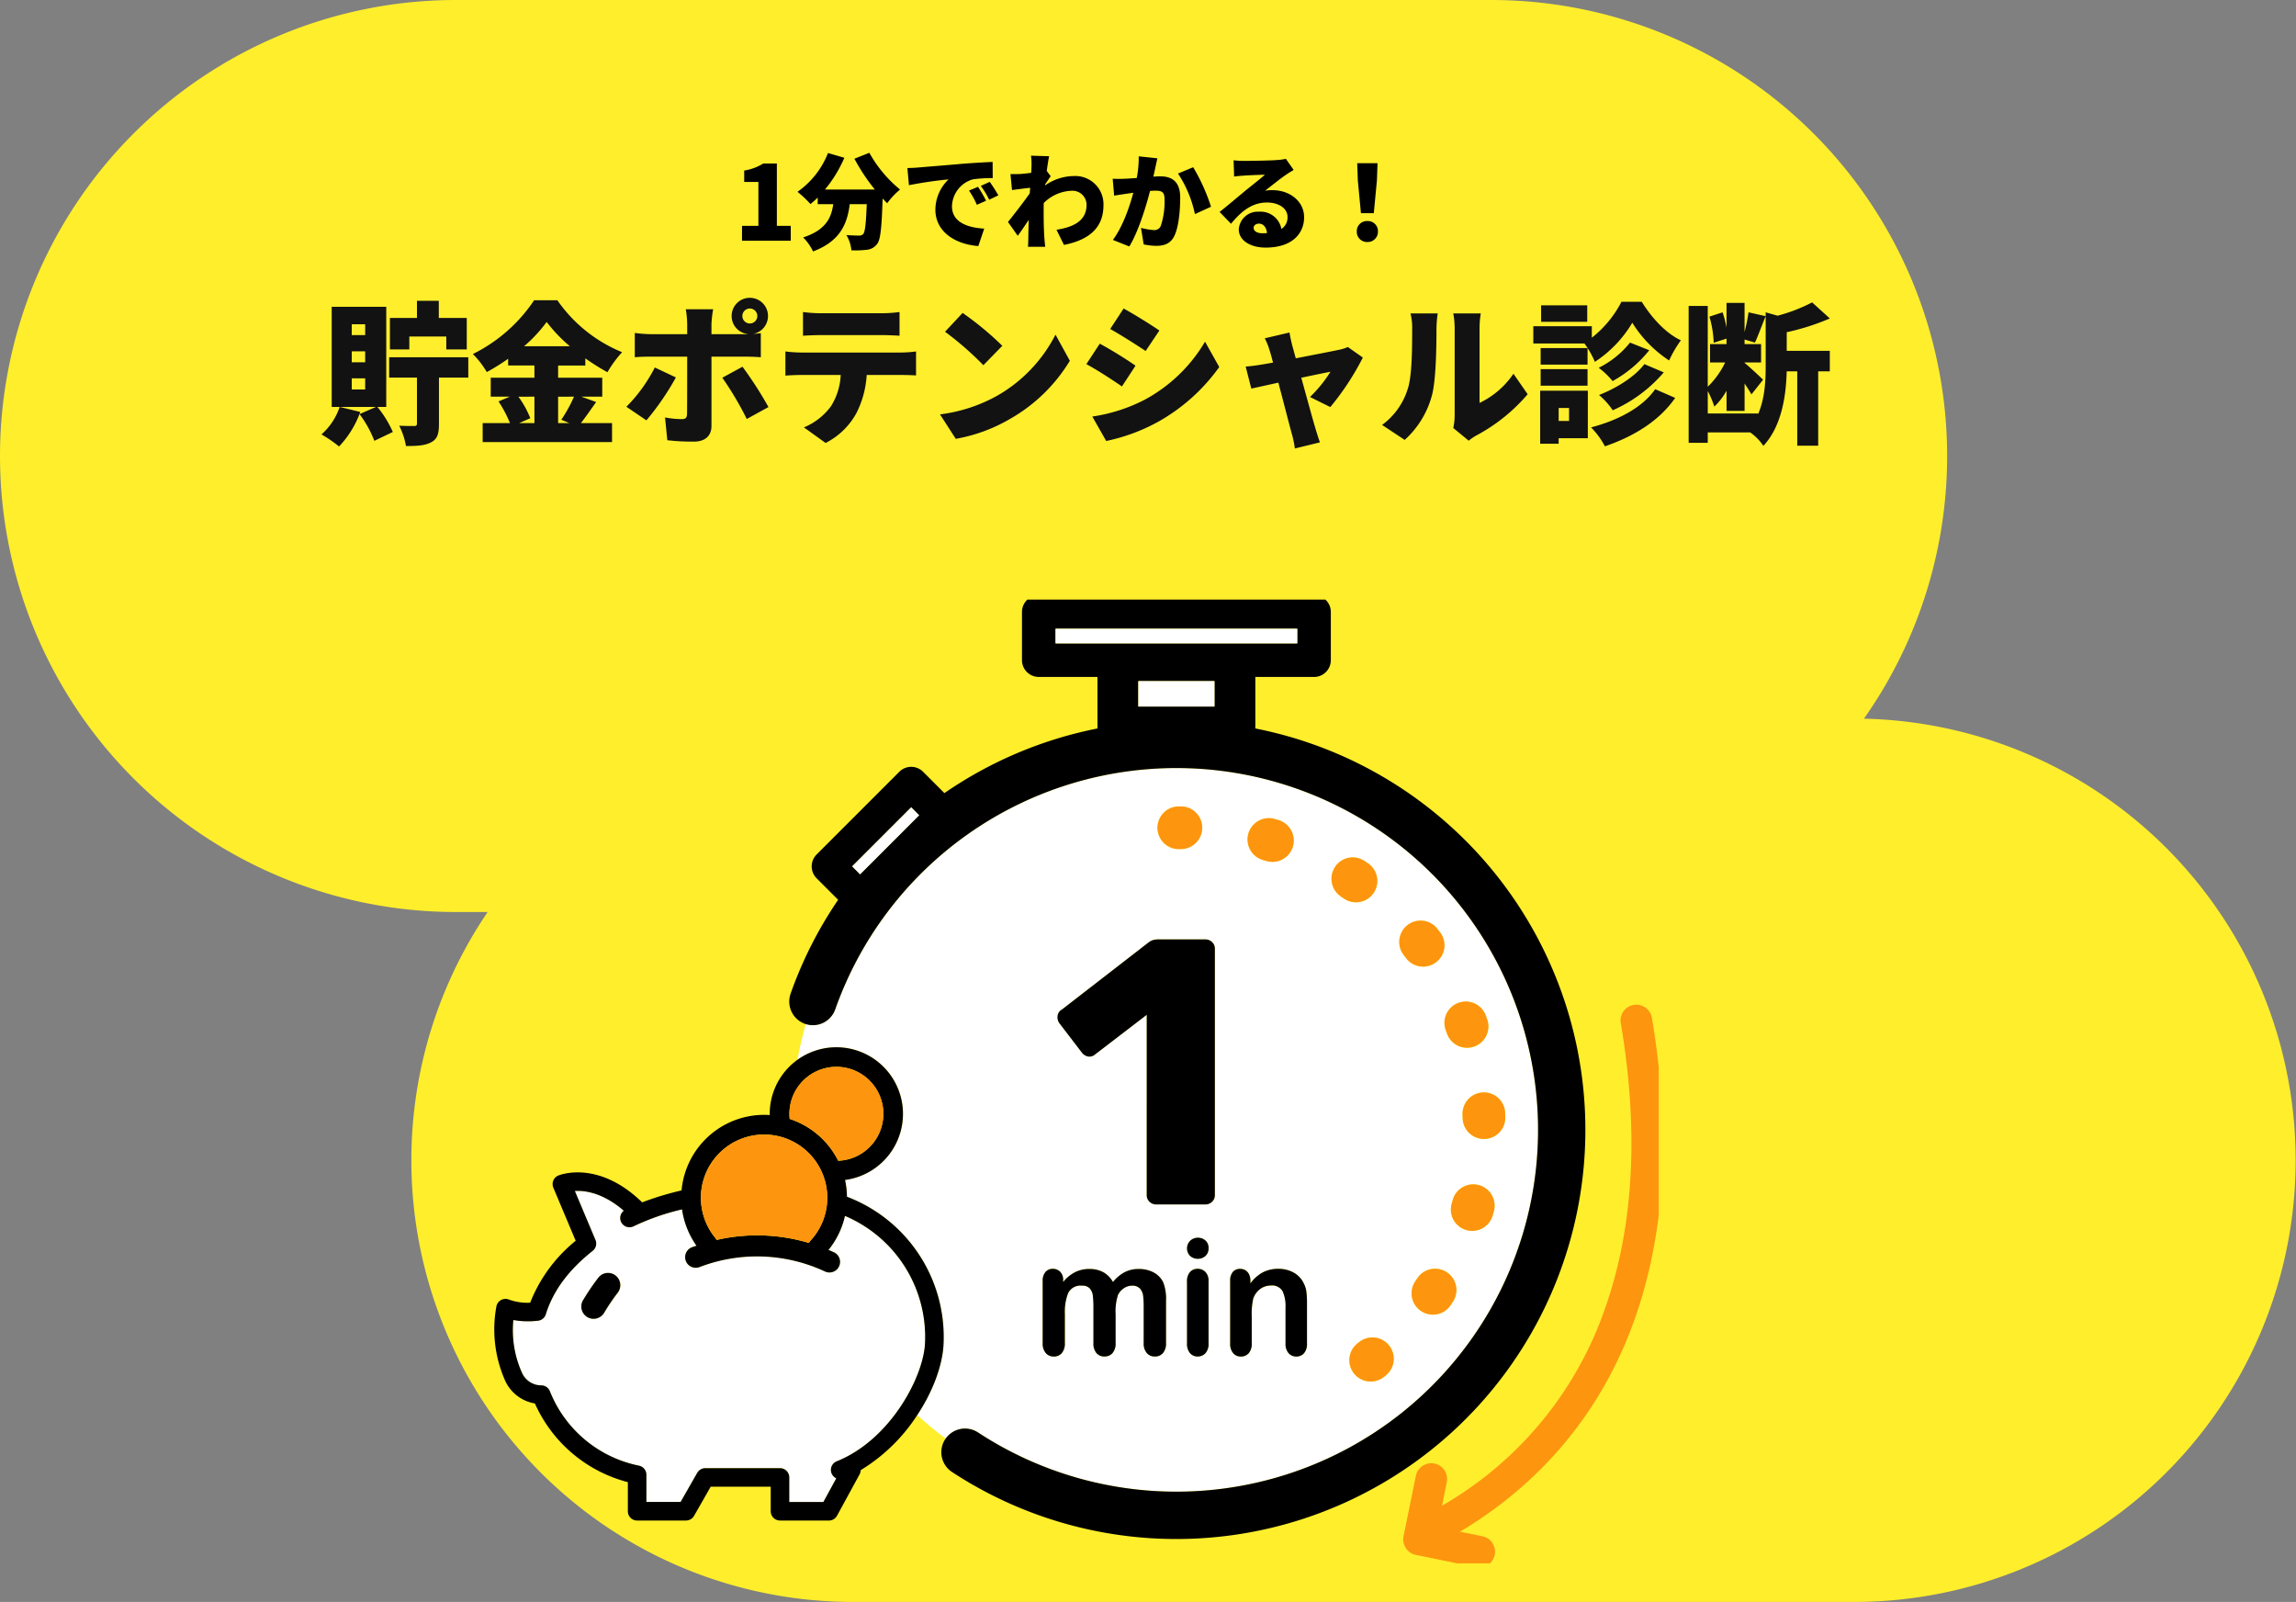
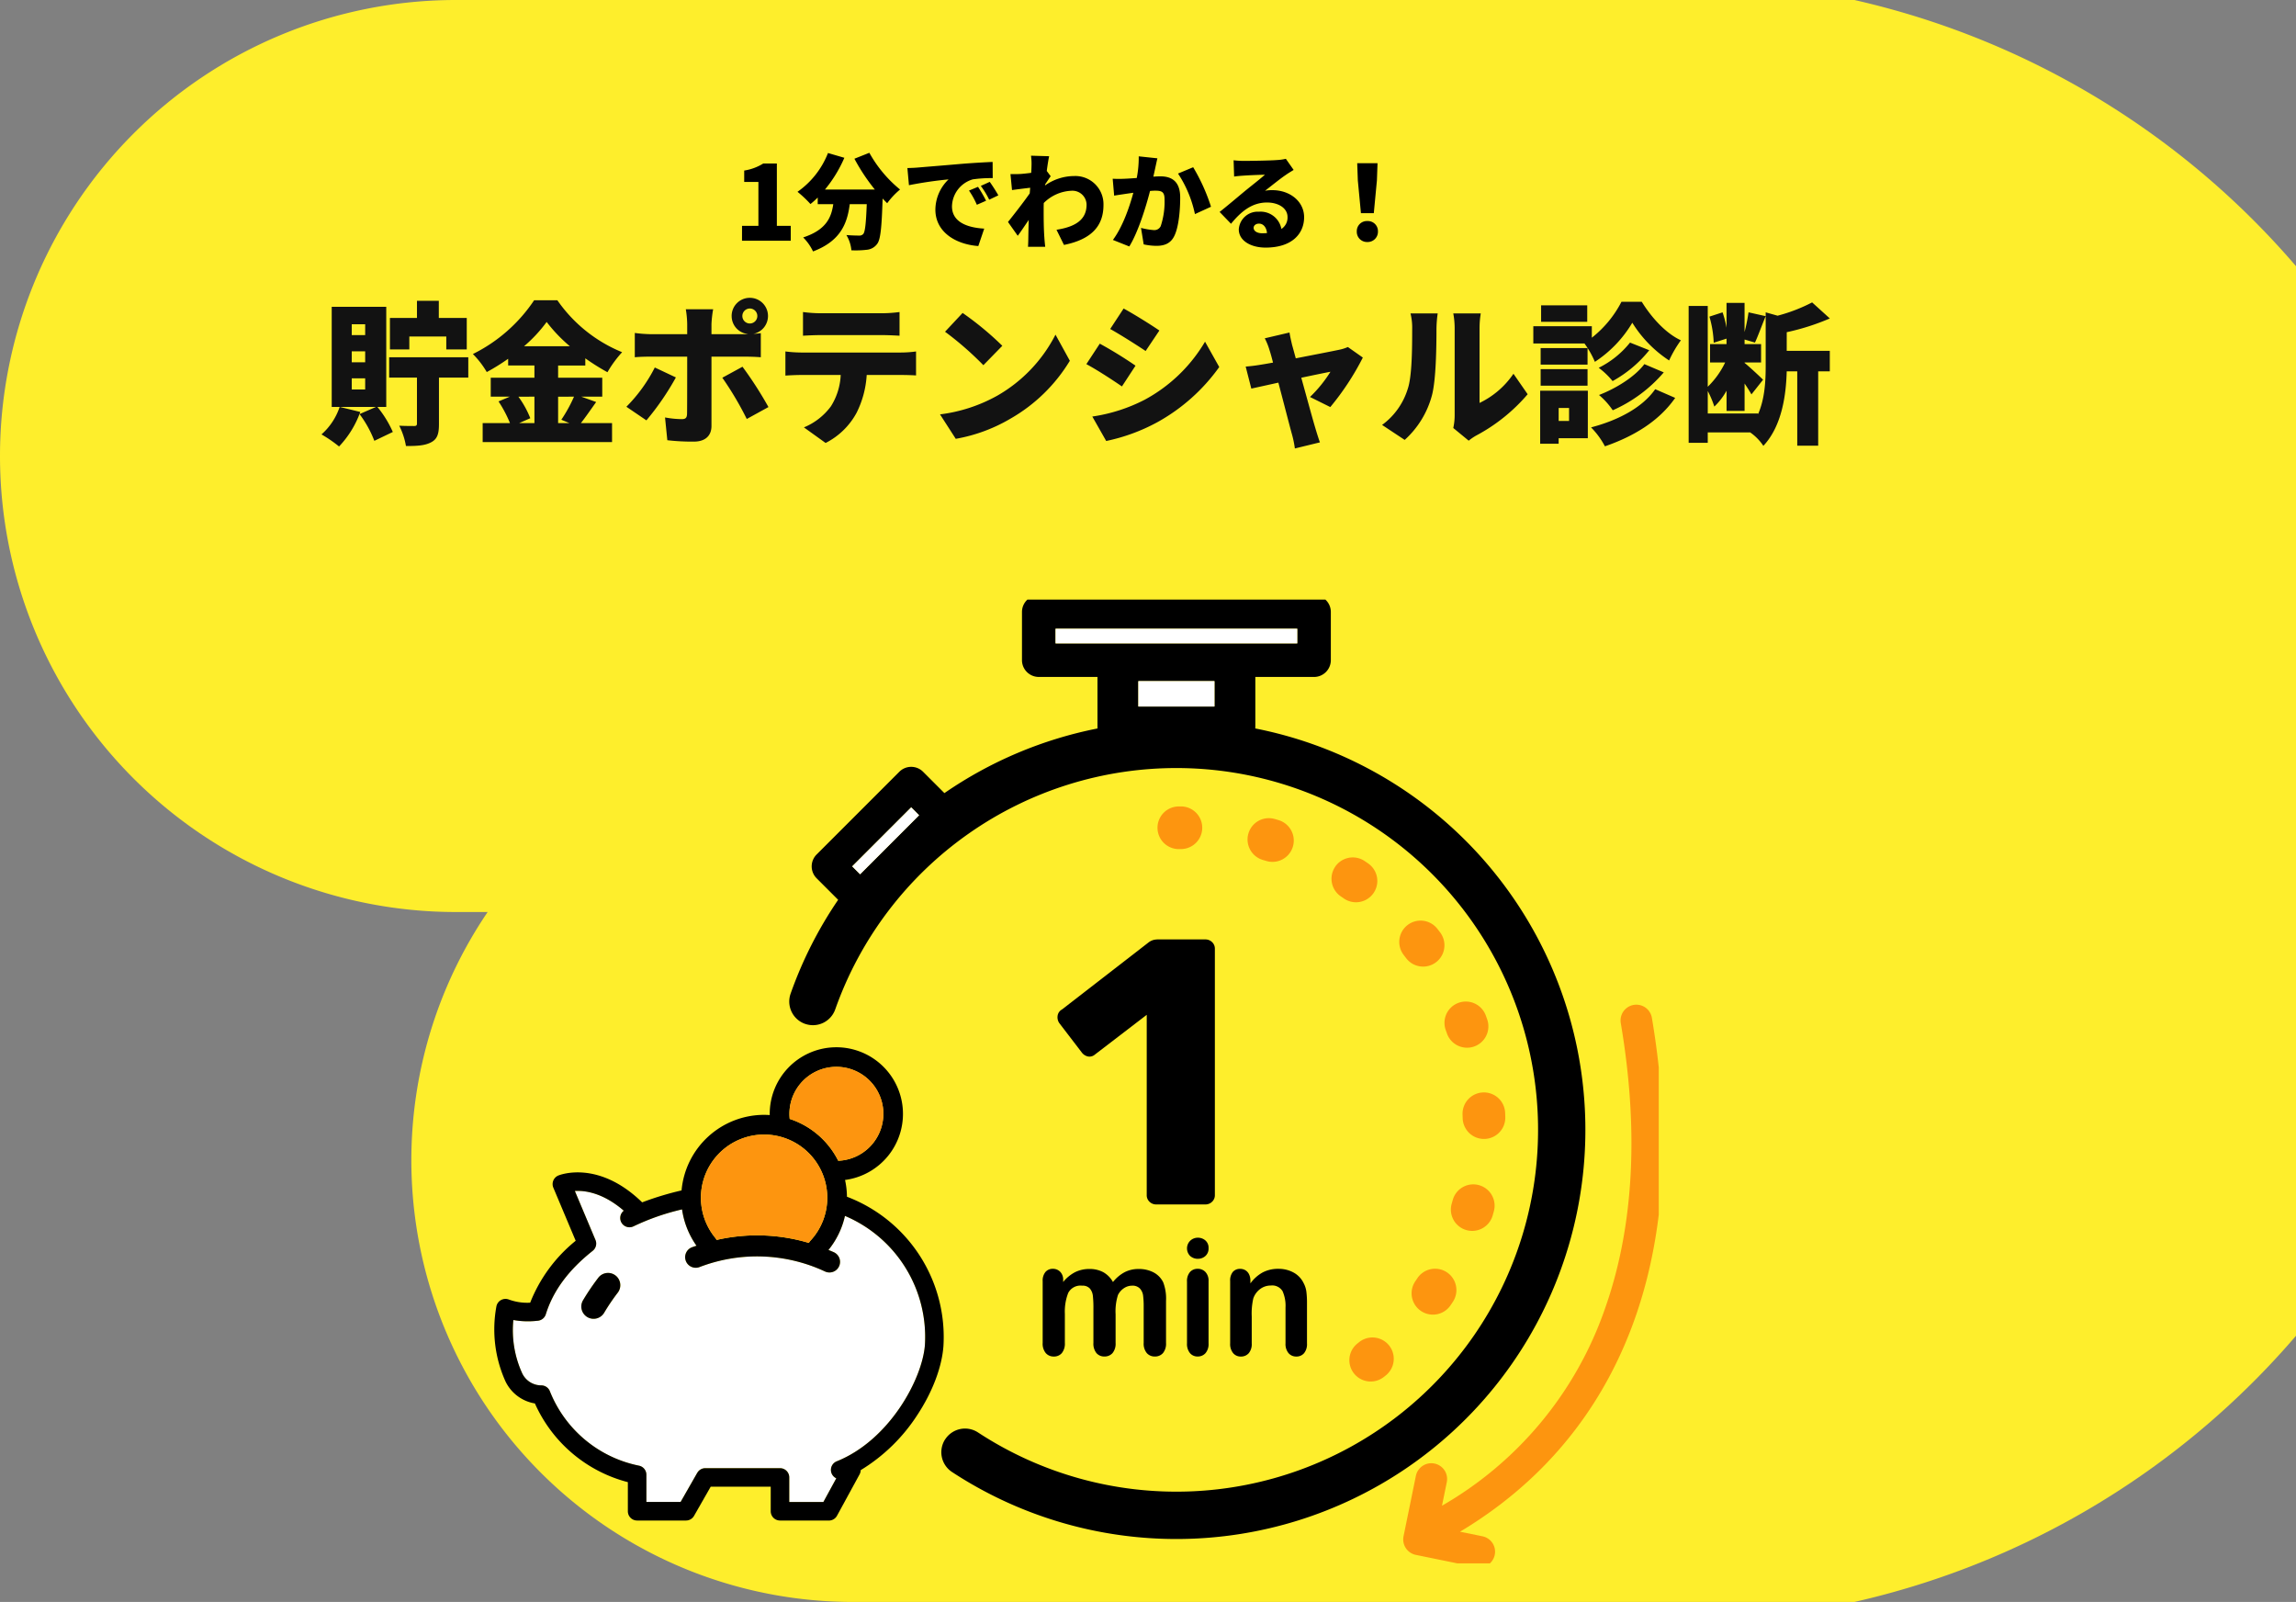
<svg xmlns="http://www.w3.org/2000/svg" width="496" height="346" viewBox="0 0 496 346">
  <rect x="0" y="0" width="496" height="346" fill="#808080" stroke="none" />
  <defs>
    <style>
      .cls-1 {
        fill: none;
      }

      .cls-2 {
        fill: #feee2c;
      }

      .cls-3 {
        fill: #121212;
      }

      .cls-4 {
        clip-path: url(#clip-path);
      }

      .cls-5 {
        fill: #fff;
      }

      .cls-6 {
        fill: #fd950f;
      }
    </style>
    <clipPath id="clip-path">
      <rect id="長方形_5410" data-name="長方形 5410" class="cls-1" width="251.54" height="208.168" />
    </clipPath>
  </defs>
  <g id="problem_list_img01" transform="translate(-249 -3352)">
-     <path id="合体_24" data-name="合体 24" class="cls-2" d="M184.263,346a95.411,95.411,0,0,1-78.917-149.016H98.492A98.492,98.492,0,0,1,98.492,0H322.141a98.5,98.5,0,0,1,80.522,155.224A95.4,95.4,0,0,1,400.6,346Z" transform="translate(249 3352)" />
+     <path id="合体_24" data-name="合体 24" class="cls-2" d="M184.263,346a95.411,95.411,0,0,1-78.917-149.016H98.492A98.492,98.492,0,0,1,98.492,0H322.141A95.4,95.4,0,0,1,400.6,346Z" transform="translate(249 3352)" />
    <g id="グループ_5694" data-name="グループ 5694" transform="translate(13.481 -35.7)">
      <path id="パス_4629" data-name="パス 4629" class="cls-3" d="M-144.144-20.526h7.986v2.8h4.422v-6.8h-6.039v-3.7h-4.719v3.7h-5.841v6.8h4.191ZM-159.192-5.313a13.717,13.717,0,0,1-3.927,5.94,28.522,28.522,0,0,1,3.795,2.607,21.183,21.183,0,0,0,4.587-7.458Zm5.511-15.51h-2.9v-2.343h2.9Zm0,5.874h-2.9v-2.376h2.9Zm0,5.874h-2.9v-2.409h2.9Zm4.554,3.762V-26.928h-11.781V-5.313h9.57L-154.9-3.762a23.748,23.748,0,0,1,3.2,5.775L-147.708.1a23.36,23.36,0,0,0-3.333-5.412Zm17.721-10.725H-148.5v4.389h6.006v9.933c0,.4-.165.528-.594.528-.462,0-2.013,0-3.234-.066a15.592,15.592,0,0,1,1.452,4.389c2.244,0,3.993-.066,5.346-.759,1.419-.693,1.782-1.848,1.782-3.96V-11.649h6.336Zm14.289,8.514v5.709h-3.3l2.409-1.056a20.807,20.807,0,0,0-2.574-4.653Zm8.547,0a31.247,31.247,0,0,1-2.739,4.983l1.749.726H-112V-7.524Zm-10.791-10.89a30.844,30.844,0,0,0,4.884-5.247,33.309,33.309,0,0,0,5.016,5.247Zm12.375,10.89h4.521v-4.092H-112v-2.64h5.874v-1.551a47.6,47.6,0,0,0,4.785,3,24.276,24.276,0,0,1,3.168-4.323,31.5,31.5,0,0,1-13.992-11.22h-5.016a34.048,34.048,0,0,1-13.233,11.616,19.245,19.245,0,0,1,3,3.894,44.783,44.783,0,0,0,4.62-2.871v1.452h5.676v2.64h-9.438v4.092h4.125L-124.872-6.5A26.782,26.782,0,0,1-122.4-1.815H-128.3V2.277h27.951V-1.815h-6.732c.99-1.254,2.145-2.937,3.3-4.554ZM-72.2-24.948a1.62,1.62,0,0,1,1.617-1.617,1.62,1.62,0,0,1,1.617,1.617,1.62,1.62,0,0,1-1.617,1.617A1.62,1.62,0,0,1-72.2-24.948Zm-2.31,0a3.888,3.888,0,0,0,3.564,3.894,7.177,7.177,0,0,1-.825.033h-7.1V-23.2a23.388,23.388,0,0,1,.363-3.2h-5.907a21.142,21.142,0,0,1,.3,3.168v2.211h-7.92a29.464,29.464,0,0,1-3.4-.264v5.247c.957-.1,2.409-.132,3.4-.132h7.92c0,1.485,0,11.451-.033,12.375-.033.858-.33,1.122-1.155,1.122a21.146,21.146,0,0,1-3.6-.363l.495,4.917a46.43,46.43,0,0,0,5.742.3c2.541,0,3.795-1.353,3.795-3.366V-16.17h7.128c.957,0,2.409.033,3.531.132v-5.214c-.429.066-1.023.132-1.617.165a3.931,3.931,0,0,0,3.168-3.861,3.915,3.915,0,0,0-3.927-3.927A3.915,3.915,0,0,0-74.514-24.948ZM-86.559-11.682l-4.554-2.145a33.6,33.6,0,0,1-6.138,8.481l4.323,2.937A57.466,57.466,0,0,0-86.559-11.682Zm14.388-2.31-4.356,2.376a69.119,69.119,0,0,1,5.28,8.91l4.686-2.574A81.746,81.746,0,0,0-72.171-13.992ZM-59.1-25.806v5.115c1.089-.066,2.673-.132,3.828-.132h13.2c1.254,0,2.607.066,3.828.132v-5.115a29.846,29.846,0,0,1-3.828.264h-13.2A29.846,29.846,0,0,1-59.1-25.806Zm-3.8,8.514v5.214c.924-.066,2.376-.132,3.333-.132h8.613a13.761,13.761,0,0,1-2.112,6.765A13.752,13.752,0,0,1-58.9-.891l4.686,3.366a15.632,15.632,0,0,0,6.7-6.534,21.046,21.046,0,0,0,2.178-8.151h7.392c.99,0,2.376.033,3.267.1v-5.181a24.064,24.064,0,0,1-3.267.231H-59.565A28.28,28.28,0,0,1-62.9-17.292Zm38.28-8.316-3.795,4.059a68.781,68.781,0,0,1,8.283,7.227l4.092-4.191A66.583,66.583,0,0,0-24.618-25.608ZM-29.5-3.7l3.4,5.28A35.215,35.215,0,0,0-14.289-2.772,35.686,35.686,0,0,0-1.452-15.279l-3.1-5.643A31.888,31.888,0,0,1-17.16-7.722,33.959,33.959,0,0,1-29.5-3.7ZM10.164-26.565l-2.9,4.422c2.31,1.287,5.676,3.432,7.656,4.752l2.97-4.422C16.005-23.1,12.474-25.311,10.164-26.565ZM3.4-3.234l3,5.28A40.256,40.256,0,0,0,17.457-2.013,40.48,40.48,0,0,0,30.822-13.926L27.753-19.4A33.669,33.669,0,0,1,14.718-6.864,35.909,35.909,0,0,1,3.4-3.234ZM5.016-18.975l-2.9,4.422C4.455-13.3,7.788-11.121,9.8-9.735l2.937-4.488A89.841,89.841,0,0,0,5.016-18.975ZM46-21.384,40.656-20.13a14.107,14.107,0,0,1,1.023,2.541c.231.693.495,1.65.759,2.706-1.287.231-2.277.4-2.706.462-1.155.2-2.112.3-3.2.4l1.221,4.752c1.056-.231,3.3-.726,5.841-1.287C44.748-6.2,45.969-1.419,46.5.495a22.573,22.573,0,0,1,.66,3.168l5.412-1.32c-.264-.693-.792-2.409-.957-2.97-.561-1.848-1.848-6.567-3.069-10.989,2.97-.627,5.544-1.155,6.3-1.287a28.116,28.116,0,0,1-4.422,5.445L54.813-5.28a57.412,57.412,0,0,0,7.029-10.692l-3.234-2.277a9.007,9.007,0,0,1-1.881.594c-1.386.3-5.478,1.089-9.372,1.848-.3-1.089-.561-2.079-.792-2.871C46.365-19.536,46.134-20.493,46-21.384ZM81.378-.759,84.711,1.98A11.175,11.175,0,0,1,86.295.891,38.109,38.109,0,0,0,97.449-8.052L94.38-12.474a18.486,18.486,0,0,1-7.326,6.3V-22.407a20.046,20.046,0,0,1,.264-3.1h-5.94a17.267,17.267,0,0,1,.3,3.069V-3.5A12.623,12.623,0,0,1,81.378-.759ZM66-1.419l4.884,3.234a19.845,19.845,0,0,0,5.907-9.7c.858-3.333.957-10.23.957-14.289a26.084,26.084,0,0,1,.264-3.333H72.138a12.8,12.8,0,0,1,.363,3.4c0,4.125-.033,10.2-.957,12.9A15.161,15.161,0,0,1,66-1.419Zm44.319-25.839h-9.966v3.564h9.966Zm7.392-.759a23.567,23.567,0,0,1-6.4,7.755v-2.475H98.67v3.729h11.055a19.673,19.673,0,0,1,2.244,3.96,25.8,25.8,0,0,0,8.085-8.448,26.339,26.339,0,0,0,7.953,8.151,25.546,25.546,0,0,1,2.541-4.356c-3.234-1.485-6.336-4.884-8.448-8.316Zm4.95,13.464c-2.079,2.772-6.2,5.28-9.8,6.666a16.2,16.2,0,0,1,2.97,3.3,30.9,30.9,0,0,0,11.022-8.184Zm-3.1-4.653a20.049,20.049,0,0,1-6.765,5.445,16.665,16.665,0,0,1,3,2.871,26.435,26.435,0,0,0,7.92-6.666Zm-9.174,1.188H100.254v3.564h10.131ZM100.254-9.9h10.131v-3.564H100.254Zm6.138,4.818v2.8h-2.244v-2.8Zm4.059-3.729h-10.3V2.64h3.993V1.452h6.3ZM125-9.141c-2.838,4.092-8.283,6.8-13.86,8.25a17.125,17.125,0,0,1,3,4.092c6.1-2.112,11.616-5.346,15.18-10.461ZM153.417-21.45a50.221,50.221,0,0,0,9.306-2.97L158.9-27.885a35.98,35.98,0,0,1-7.458,2.871l-2.574-.726v11.517c0,3.234-.165,7.095-1.65,10.494v-.165H136.356V-8.745a20.455,20.455,0,0,1,1.419,3.366,14.491,14.491,0,0,0,2.64-3.432v4.356h3.894v-5.907c.594.858,1.122,1.716,1.485,2.343l2.508-3.168c-.627-.627-3.135-2.97-3.993-3.63v-.1h3.564v-3.96h-3.564v-.99l2.244.66c.66-1.419,1.485-3.7,2.31-5.709l-3.7-.825a38.908,38.908,0,0,1-.858,4.257v-6.3h-3.894v5.379a21.436,21.436,0,0,0-.858-3.333l-2.838.924a22.826,22.826,0,0,1,.924,5.643l2.772-.891v1.188h-3.564v3.96h3.267a18.233,18.233,0,0,1-3.762,5.247V-27.126h-4.125V2.442h4.125V.2h9.174a10.71,10.71,0,0,1,2.838,2.9c4.092-4.356,4.917-11.22,5.049-16.1h2.277V3.069h4.521V-13h2.508v-4.422h-9.306Z" transform="translate(468.088 3480.9)" />
      <path id="パス_4628" data-name="パス 4628" d="M-72.274,0h10.528V-3.226h-3V-16.688h-2.934A10.855,10.855,0,0,1-71.8-15.165V-12.7h3.069v9.475h-3.539Zm24.282-17.718a41.788,41.788,0,0,0,4.413,6.653H-54.354a28.393,28.393,0,0,0,4.189-6.854L-53.7-18.95a18.411,18.411,0,0,1-6.586,8.378,24.208,24.208,0,0,1,2.8,2.643,18.193,18.193,0,0,0,1.568-1.411v1.434h3.36c-.426,2.957-1.59,5.578-6.5,7.19A10.742,10.742,0,0,1-56.93,2.307C-51.016.067-49.538-3.674-49-7.907h3.674c-.157,4.144-.358,6-.762,6.451a1.1,1.1,0,0,1-.9.336c-.56,0-1.613-.022-2.733-.112a7.712,7.712,0,0,1,1.075,3.293,20.934,20.934,0,0,0,3.315-.112A3.116,3.116,0,0,0-43.086.694c.739-.941.986-3.517,1.187-9.811.336.358.672.694.986,1.008a16.539,16.539,0,0,1,2.778-2.957A27.361,27.361,0,0,1-44.766-19ZM-36.546-15.7l.336,3.7a86.051,86.051,0,0,1,8.557-1.254A9.142,9.142,0,0,0-30.5-6.72c0,4.771,4.278,7.482,9.274,7.862l1.277-3.763c-3.875-.224-6.966-1.523-6.966-4.816a6.219,6.219,0,0,1,4.5-5.824,28.251,28.251,0,0,1,4.3-.269l-.022-3.494c-1.635.067-4.278.224-6.518.4-4.1.358-7.482.627-9.587.806C-34.664-15.77-35.65-15.725-36.546-15.7Zm15.254,4.054-1.949.806a18,18,0,0,1,1.7,3.069l1.994-.874A29.687,29.687,0,0,0-21.291-11.648Zm2.531-1.075-1.926.874A18.759,18.759,0,0,1-18.872-8.87l1.971-.941C-17.349-10.618-18.178-11.917-18.76-12.723Zm9.027-3.45c0,.224-.022.784-.067,1.5-.851.112-1.658.2-2.262.246-.941.045-1.5.045-2.218.022l.336,3.45c1.165-.157,2.755-.358,3.92-.493-.022.4-.067.806-.09,1.21-1.344,1.926-3.45,4.614-4.7,6.182l2.106,2.979c.627-.829,1.523-2.173,2.374-3.427-.045,1.411-.067,2.6-.09,3.942,0,.358-.022,1.277-.067,1.859h3.718c-.067-.56-.157-1.523-.179-1.926-.157-2.15-.157-4.346-.157-6.048,0-.47,0-.963.022-1.478A8.968,8.968,0,0,1-1.109-10.8a3.056,3.056,0,0,1,3.27,3C2.162-4.5-.325-3-4.334-2.374L-2.722.9C3.214-.291,5.813-3.181,5.813-7.728a6.084,6.084,0,0,0-6.339-6.25,10.983,10.983,0,0,0-6.294,2.038.691.691,0,0,0,.022-.224c.4-.582.918-1.389,1.21-1.77l-.851-1.142c.179-1.344.358-2.486.515-3.181l-3.92-.112A12.227,12.227,0,0,1-9.733-16.173Zm27.194-1.635-4.032-.426A22.675,22.675,0,0,1,13-13.552c-1.008.067-1.926.134-2.576.157a25.569,25.569,0,0,1-2.621,0L8.12-9.744c.739-.134,2.038-.314,2.755-.426.314-.045.806-.112,1.389-.2C11.435-7.3,9.979-3.046,7.851-.179L11.39,1.232c1.9-3.069,3.584-8.49,4.48-11.984q.672-.067,1.075-.067c1.389,0,2.061.2,2.061,1.837a16.64,16.64,0,0,1-.829,5.824,1.516,1.516,0,0,1-1.523.851,14.569,14.569,0,0,1-2.733-.47L14.5.784a13.615,13.615,0,0,0,2.733.314c1.814,0,3.136-.56,3.9-2.173.963-1.971,1.254-5.645,1.254-8.266,0-3.36-1.7-4.57-4.278-4.57-.4,0-.918.022-1.523.067.134-.582.269-1.21.4-1.814C17.125-16.285,17.3-17.136,17.461-17.808Zm7.728,1.926-3.27,1.366A25.25,25.25,0,0,1,25.57-5.757l3.472-1.59A40.844,40.844,0,0,0,25.189-15.882ZM38.248-2.8c0-.448.426-.9,1.165-.9.941,0,1.613.806,1.725,2.038-.314.022-.65.045-1.008.045C38.987-1.613,38.248-2.106,38.248-2.8ZM33.925-17.382l.112,3.517c.538-.09,1.344-.157,2.016-.2,1.21-.09,3.517-.179,4.637-.2-1.075.963-3.158,2.576-4.413,3.606-1.322,1.1-3.942,3.315-5.376,4.435l2.464,2.554c2.15-2.621,4.5-4.592,7.773-4.592,2.464,0,4.435,1.21,4.435,3.136a2.925,2.925,0,0,1-1.322,2.576A4.573,4.573,0,0,0,39.39-6.272a4.093,4.093,0,0,0-4.346,3.808c0,2.464,2.621,3.942,5.779,3.942,5.8,0,8.333-3.069,8.333-6.563,0-3.382-3.024-5.846-6.877-5.846a7.676,7.676,0,0,0-1.568.134c1.232-.941,3.2-2.554,4.458-3.4.56-.4,1.142-.739,1.725-1.1l-1.68-2.4a11.819,11.819,0,0,1-1.994.269c-1.322.112-5.8.179-7.011.179A18.978,18.978,0,0,1,33.925-17.382ZM61.432-5.958H64.21l.672-7.078.134-3.718h-4.39l.134,3.718ZM62.821.269a2.212,2.212,0,0,0,2.285-2.285,2.176,2.176,0,0,0-2.285-2.24,2.176,2.176,0,0,0-2.285,2.24A2.2,2.2,0,0,0,62.821.269Z" transform="translate(468.088 3439.7)" />
    </g>
    <g id="グループ_5717" data-name="グループ 5717" transform="translate(355.799 3481.5)">
      <g id="グループ_5485" data-name="グループ 5485" class="cls-4">
-         <path id="パス_3584" data-name="パス 3584" class="cls-5" d="M121.9,129.77a14.419,14.419,0,0,1-12.53,14.275,17.833,17.833,0,0,1,.414,3.623,32.4,32.4,0,0,1,20.836,32.348c-.348,4.531-2.393,9.883-5.653,14.816q2.948,2.68,6.145,5.075a5.108,5.108,0,0,1,6.982-1.332,78.136,78.136,0,1,0-30.844-91.368,5.106,5.106,0,0,1-6.36,3.166q-1.08,3.788-1.8,7.719A14.388,14.388,0,0,1,121.9,129.77m56.813,40.379v9.092a3.182,3.182,0,0,1-.664,2.2,2.261,2.261,0,0,1-1.757.735,2.235,2.235,0,0,1-1.733-.741,3.162,3.162,0,0,1-.673-2.192v-7.829a18.064,18.064,0,0,0-.127-2.406,2.763,2.763,0,0,0-.692-1.518,2.2,2.2,0,0,0-1.7-.613,3.136,3.136,0,0,0-1.749.546,3.718,3.718,0,0,0-1.288,1.468,11.665,11.665,0,0,0-.511,4.162l0-.006v6.192a3.18,3.18,0,0,1-.665,2.2,2.258,2.258,0,0,1-1.757.735,2.194,2.194,0,0,1-1.714-.735,3.21,3.21,0,0,1-.657-2.2v-7.422a23.763,23.763,0,0,0-.114-2.726,2.954,2.954,0,0,0-.648-1.59,2.076,2.076,0,0,0-1.672-.622,2.97,2.97,0,0,0-3.01,1.569,11.061,11.061,0,0,0-.725,4.5v6.3a3.22,3.22,0,0,1-.656,2.192,2.2,2.2,0,0,1-1.732.741,2.232,2.232,0,0,1-1.731-.741,3.162,3.162,0,0,1-.673-2.192V165.915a2.916,2.916,0,0,1,.605-1.995,2.029,2.029,0,0,1,1.59-.682,2.166,2.166,0,0,1,1.59.64,2.385,2.385,0,0,1,.639,1.766v.445a8.107,8.107,0,0,1,2.593-2.133,6.85,6.85,0,0,1,3.067-.682,6.161,6.161,0,0,1,3.02.7,5.492,5.492,0,0,1,2.081,2.116,8.1,8.1,0,0,1,2.525-2.124,6.449,6.449,0,0,1,2.986-.69,6.8,6.8,0,0,1,3.293.751,4.774,4.774,0,0,1,2.064,2.149,9.851,9.851,0,0,1,.6,3.975m-15.373-53.2a1.784,1.784,0,0,1-1.512.409,2.29,2.29,0,0,1-1.349-.9l-4.825-6.3a2.22,2.22,0,0,1-.367-1.6,1.826,1.826,0,0,1,.942-1.347l18.8-14.555a3.284,3.284,0,0,1,.94-.455,3.869,3.869,0,0,1,1.022-.122h10.221a2.035,2.035,0,0,1,1.432.568,1.922,1.922,0,0,1,.613,1.476v53.15a1.919,1.919,0,0,1-.613,1.476,2.031,2.031,0,0,1-1.432.568h-10.63a2.03,2.03,0,0,1-1.431-.568,1.922,1.922,0,0,1-.613-1.476v-38.92ZM183.9,157.2l.043-.042a2.385,2.385,0,0,1,1.647-.64,2.442,2.442,0,0,1,1.6.581,2.067,2.067,0,0,1,.7,1.688,2.128,2.128,0,0,1-.681,1.681,2.357,2.357,0,0,1-1.62.605h0a2.452,2.452,0,0,1-1.664-.6,2.317,2.317,0,0,1-.026-3.276m3.994,8.684v13.458a3.014,3.014,0,0,1-.664,2.116,2.209,2.209,0,0,1-1.69.717,2.1,2.1,0,0,1-1.662-.735,3.09,3.09,0,0,1-.64-2.1V166.018a2.986,2.986,0,0,1,.64-2.081,2.15,2.15,0,0,1,1.662-.7,2.232,2.232,0,0,1,1.69.7A2.712,2.712,0,0,1,187.9,165.881Zm32.219,13.437.308-.245h0a4.6,4.6,0,0,1,5.755,7.189l-.347.278-.107.084a4.605,4.605,0,1,1-5.608-7.306m12.413-13.344q.219-.322.431-.646l.053-.081a4.605,4.605,0,1,1,7.636,5.15q-.246.374-.5.745a4.605,4.605,0,0,1-7.623-5.168m16.985-15.11q-.118.431-.244.862a4.605,4.605,0,0,1-8.844-2.57c.074-.25.144-.5.212-.749h0c.006-.022.011-.045.018-.067a4.605,4.605,0,1,1,8.858,2.524m2.455-21.3c.014.3.023.6.031.9a4.6,4.6,0,0,1-9.205.252c-.008-.26-.017-.518-.027-.778a4.606,4.606,0,0,1,4.415-4.787v0h.19a4.6,4.6,0,0,1,4.6,4.419m-10.1-23.768h0l.007,0a4.6,4.6,0,0,1,5.907,2.728c.1.278.2.564.3.846a4.6,4.6,0,0,1-8.682,3.073c-.087-.245-.175-.488-.265-.732a4.606,4.606,0,0,1,2.726-5.914M230.858,89.018h0l0,0a4.6,4.6,0,0,1,6.462.785q.277.353.548.71c.025.032.05.063.073.1a4.605,4.605,0,0,1-7.391,5.5q-.238-.31-.479-.619v0a4.6,4.6,0,0,1,.784-6.464m-15.62-12.609a4.606,4.606,0,0,1,6.394-1.238c.248.167.494.336.74.508a4.6,4.6,0,0,1-5.249,7.568q-.318-.221-.64-.439a4.607,4.607,0,0,1-1.238-6.394Zm-6.8,89.9a5.407,5.407,0,0,1,.6,1.844,19.075,19.075,0,0,1,.136,2.525v8.664a3.081,3.081,0,0,1-.639,2.116,2.3,2.3,0,0,1-3.351-.018,3.067,3.067,0,0,1-.65-2.1v-7.761a7.753,7.753,0,0,0-.638-3.521,2.612,2.612,0,0,0-2.551-1.22,3.783,3.783,0,0,0-2.272.741,4.271,4.271,0,0,0-1.5,2.044,14.568,14.568,0,0,0-.34,3.889v5.834a3.027,3.027,0,0,1-.657,2.124,2.209,2.209,0,0,1-1.7.709,2.113,2.113,0,0,1-1.655-.735,3.07,3.07,0,0,1-.648-2.1V165.891a2.931,2.931,0,0,1,.58-1.988,2.01,2.01,0,0,1,1.59-.656,2.146,2.146,0,0,1,1.109.291,2.068,2.068,0,0,1,.795.87,3.059,3.059,0,0,1,.3,1.415l0-.01v.568A8.155,8.155,0,0,1,199.623,164a7.166,7.166,0,0,1,3.351-.759,6.687,6.687,0,0,1,3.293.8,5.1,5.1,0,0,1,2.166,2.271M206.1,72.023a4.606,4.606,0,0,1-5.711,3.131c-.248-.077-.5-.15-.746-.222a4.6,4.6,0,0,1-3.146-5.7h0l0-.007a4.6,4.6,0,0,1,5.7-3.139q.431.125.86.254a4.605,4.605,0,0,1,3.04,5.683m-24.738-8.649.455-.008h.071a4.605,4.605,0,0,1,.074,9.209c-.132,0-.259.007-.385.007a4.605,4.605,0,0,1-.215-9.208" transform="translate(-33.614 -18.689)" />
        <path id="パス_3585" data-name="パス 3585" d="M106.339,88.519a78.146,78.146,0,1,1,30.844,91.368,5.108,5.108,0,0,0-6.982,1.332c-.031.045-.066.086-.1.132a5.111,5.111,0,0,0,1.464,7.078A88.365,88.365,0,1,0,197.078,27.835c.007-.106.016-.213.016-.322v-10.8h12.681a3.628,3.628,0,0,0,3.628-3.628V2.675A3.613,3.613,0,0,0,212.219,0H147.866a3.615,3.615,0,0,0-1.183,2.675V13.081a3.628,3.628,0,0,0,3.628,3.628h12.68v10.8c0,.111.009.219.017.328A88.509,88.509,0,0,0,129.927,41.8l-4.609-4.609a3.627,3.627,0,0,0-5.131,0l-17.87,17.87a3.629,3.629,0,0,0,0,5.131l4.654,4.654A87.937,87.937,0,0,0,96.7,85.117a5.111,5.111,0,0,0,3.117,6.52c.053.019.106.03.16.048a5.106,5.106,0,0,0,6.36-3.166m3.674-30.9,12.739-12.739,1.7,1.7L111.715,59.324ZM153.939,6.3h52.207V9.454H153.939Zm17.882,11.314h16.442V23.1H171.821Z" transform="translate(-32.706)" />
        <path id="パス_3586" data-name="パス 3586" class="cls-6" d="M352.342,177.739V145.985q-.567-5.274-1.487-10.726a3.407,3.407,0,0,0-6.719,1.141c3.967,23.378,2.8,44.167-3.454,61.788a78.815,78.815,0,0,1-35.173,42.449l1.033-5.057a3.407,3.407,0,1,0-6.676-1.363l-2.659,13.021a3.408,3.408,0,0,0,2.657,4.02l8.977,1.833h7.013a3.394,3.394,0,0,0-1.6-5.85l-4.846-.99c24.683-14.771,39.3-38.37,42.938-68.512" transform="translate(-100.801 -44.923)" />
        <rect id="長方形_5407" data-name="長方形 5407" class="cls-5" width="16.442" height="5.482" transform="translate(139.116 17.616)" />
        <rect id="長方形_5408" data-name="長方形 5408" class="cls-5" width="18.016" height="2.407" transform="translate(77.308 57.623) rotate(-45)" />
        <rect id="長方形_5409" data-name="長方形 5409" class="cls-5" width="52.207" height="3.151" transform="translate(121.234 6.302)" />
        <path id="パス_3587" data-name="パス 3587" d="M203.38,166.284a1.92,1.92,0,0,0,.613,1.476,2.03,2.03,0,0,0,1.431.568h10.63a2.031,2.031,0,0,0,1.432-.568,1.921,1.921,0,0,0,.614-1.476v-53.15a1.925,1.925,0,0,0-.614-1.477,2.035,2.035,0,0,0-1.432-.568H205.833a3.862,3.862,0,0,0-1.022.122,3.279,3.279,0,0,0-.941.455l-18.8,14.555a1.827,1.827,0,0,0-.941,1.347,2.222,2.222,0,0,0,.367,1.6l4.825,6.3a2.293,2.293,0,0,0,1.349.9,1.783,1.783,0,0,0,1.511-.409l11.2-8.586Z" transform="translate(-62.454 -37.686)" />
        <path id="パス_3588" data-name="パス 3588" d="M203.244,219.548a6.8,6.8,0,0,0-3.293-.751,6.44,6.44,0,0,0-2.986.69,8.093,8.093,0,0,0-2.525,2.124,5.492,5.492,0,0,0-2.081-2.116,6.154,6.154,0,0,0-3.02-.7,6.849,6.849,0,0,0-3.067.681,8.124,8.124,0,0,0-2.593,2.133v-.444a2.383,2.383,0,0,0-.64-1.766,2.165,2.165,0,0,0-1.59-.64,2.028,2.028,0,0,0-1.59.681,2.918,2.918,0,0,0-.605,2v13.331a3.159,3.159,0,0,0,.673,2.192,2.231,2.231,0,0,0,1.731.741,2.2,2.2,0,0,0,1.732-.741,3.217,3.217,0,0,0,.657-2.192v-6.3a11.07,11.07,0,0,1,.724-4.5,2.972,2.972,0,0,1,3.011-1.569,2.076,2.076,0,0,1,1.672.622,2.955,2.955,0,0,1,.648,1.59,23.751,23.751,0,0,1,.114,2.726v7.422a3.21,3.21,0,0,0,.657,2.2,2.194,2.194,0,0,0,1.714.735,2.26,2.26,0,0,0,1.757-.735,3.181,3.181,0,0,0,.665-2.2v-6.192l0,.006a11.667,11.667,0,0,1,.511-4.163,3.716,3.716,0,0,1,1.288-1.467,3.125,3.125,0,0,1,1.749-.546,2.2,2.2,0,0,1,1.7.613,2.763,2.763,0,0,1,.692,1.518,18.061,18.061,0,0,1,.127,2.405v7.83a3.162,3.162,0,0,0,.673,2.192,2.237,2.237,0,0,0,1.733.741,2.26,2.26,0,0,0,1.756-.735,3.18,3.18,0,0,0,.665-2.2v-9.093a9.848,9.848,0,0,0-.6-3.974,4.771,4.771,0,0,0-2.064-2.149" transform="translate(-60.807 -74.212)" />
        <path id="線_125" data-name="線 125" transform="translate(154.283 147.192)" />
        <path id="パス_3589" data-name="パス 3589" d="M228.744,218.758a2.149,2.149,0,0,0-1.662.7,2.986,2.986,0,0,0-.64,2.081v13.322a3.092,3.092,0,0,0,.64,2.1,2.105,2.105,0,0,0,1.662.735,2.209,2.209,0,0,0,1.69-.717,3.009,3.009,0,0,0,.664-2.116V221.4a2.714,2.714,0,0,0-.664-1.945,2.232,2.232,0,0,0-1.69-.7" transform="translate(-76.815 -74.211)" />
        <path id="パス_3590" data-name="パス 3590" d="M228.8,213.142h0a2.356,2.356,0,0,0,1.62-.605,2.131,2.131,0,0,0,.682-1.681,2.071,2.071,0,0,0-.7-1.689,2.446,2.446,0,0,0-1.6-.58,2.384,2.384,0,0,0-1.647.64l-.043.042a2.318,2.318,0,0,0,.026,3.277,2.457,2.457,0,0,0,1.664.6" transform="translate(-76.818 -70.761)" />
        <path id="パス_3591" data-name="パス 3591" d="M250.965,218.759a7.173,7.173,0,0,0-3.351.759,8.149,8.149,0,0,0-2.687,2.385v-.568l0,.01a3.061,3.061,0,0,0-.3-1.415,2.081,2.081,0,0,0-.795-.871,2.153,2.153,0,0,0-1.109-.29,2.009,2.009,0,0,0-1.59.657,2.929,2.929,0,0,0-.58,1.988v13.458a3.068,3.068,0,0,0,.648,2.1,2.113,2.113,0,0,0,1.655.735,2.206,2.206,0,0,0,1.7-.709,3.028,3.028,0,0,0,.657-2.123v-5.835a14.564,14.564,0,0,1,.34-3.888,4.268,4.268,0,0,1,1.5-2.044,3.776,3.776,0,0,1,2.271-.741,2.61,2.61,0,0,1,2.551,1.22,7.751,7.751,0,0,1,.638,3.521v7.761a3.069,3.069,0,0,0,.649,2.1,2.149,2.149,0,0,0,1.689.735,2.128,2.128,0,0,0,1.662-.716,3.083,3.083,0,0,0,.639-2.116V226.2a19.068,19.068,0,0,0-.136-2.524,5.416,5.416,0,0,0-.6-1.844,5.092,5.092,0,0,0-2.165-2.27,6.684,6.684,0,0,0-3.294-.8" transform="translate(-81.604 -74.211)" />
        <path id="パス_3592" data-name="パス 3592" class="cls-6" d="M221.511,76.83c.126,0,.253-.006.385-.007a4.605,4.605,0,0,0-.074-9.21h-.071l-.455.008a4.605,4.605,0,0,0,.215,9.208" transform="translate(-73.546 -22.937)" />
        <path id="パス_3593" data-name="パス 3593" class="cls-6" d="M252.12,71.636a4.6,4.6,0,0,0-5.7,3.139l0,.007h0a4.605,4.605,0,0,0,3.146,5.7c.25.071.5.145.746.221a4.605,4.605,0,0,0,2.671-8.814q-.429-.13-.861-.254" transform="translate(-83.533 -24.24)" />
        <path id="パス_3594" data-name="パス 3594" class="cls-6" d="M318.828,191.331a4.6,4.6,0,0,0-5.69,3.167c-.007.022-.013.045-.019.067h0c-.068.25-.139.5-.212.748a4.6,4.6,0,0,0,8.843,2.57q.127-.43.244-.862a4.6,4.6,0,0,0-3.167-5.69" transform="translate(-106.094 -64.847)" />
        <path id="パス_3595" data-name="パス 3595" class="cls-6" d="M275.715,92.711c.215.145.427.292.64.439a4.605,4.605,0,0,0,5.249-7.568c-.246-.171-.492-.34-.741-.507a4.6,4.6,0,0,0-6.394,1.238l.008,0a4.607,4.607,0,0,0,1.238,6.394" transform="translate(-92.846 -28.593)" />
        <path id="パス_3596" data-name="パス 3596" class="cls-6" d="M308.271,226.656q.252-.372.5-.745a4.605,4.605,0,1,0-7.636-5.15l-.053.081q-.212.323-.431.645a4.605,4.605,0,0,0,7.623,5.168" transform="translate(-101.733 -74.202)" />
        <path id="パス_3597" data-name="パス 3597" class="cls-6" d="M311.172,138.326a4.605,4.605,0,0,0,8.682-3.073c-.1-.281-.2-.568-.305-.846a4.6,4.6,0,0,0-5.907-2.728l-.007,0h0a4.6,4.6,0,0,0-2.726,5.913c.089.244.177.488.264.733" transform="translate(-105.375 -44.574)" />
        <path id="パス_3598" data-name="パス 3598" class="cls-6" d="M320.948,161.109v0a4.606,4.606,0,0,0-4.415,4.787c.01.26.019.517.027.778a4.6,4.6,0,1,0,9.205-.252c-.008-.3-.017-.6-.031-.9a4.6,4.6,0,0,0-4.6-4.419Z" transform="translate(-107.38 -54.655)" />
        <path id="パス_3599" data-name="パス 3599" class="cls-6" d="M296.822,112.4q.242.309.479.619a4.605,4.605,0,1,0,7.391-5.5l-.073-.1q-.273-.356-.55-.71a4.6,4.6,0,0,0-6.462-.785l0,0h0a4.6,4.6,0,0,0-.784,6.464v0" transform="translate(-100.361 -35.604)" />
        <path id="パス_3600" data-name="パス 3600" class="cls-6" d="M286.938,249.76l.106-.084.348-.278a4.6,4.6,0,1,0-5.755-7.189h0l-.308.245a4.605,4.605,0,0,0,5.609,7.306" transform="translate(-94.827 -81.824)" />
        <path id="パス_3601" data-name="パス 3601" class="cls-5" d="M63.759,253.17a2,2,0,0,1,2,2v5.307H73.13l2.791-5.117a2,2,0,0,1,.1-3.674c11.37-4.57,18.477-17.742,19.043-25.1a28.372,28.372,0,0,0-17.27-27.9,17.808,17.808,0,0,1-3.561,7.352c.371.155.744.3,1.114.47a2.29,2.29,0,1,1-1.879,4.176,34.676,34.676,0,0,0-27.139-.93,2.29,2.29,0,0,1-1.592-4.294c.326-.122.655-.227.983-.338A17.954,17.954,0,0,1,42.6,197.28a50.662,50.662,0,0,0-10.439,3.638,2,2,0,0,1-2.312-3.21l.155-.156c-4.469-3.843-8.326-4.387-10.56-4.251l4.455,10.58a2,2,0,0,1-.6,2.347c-5.24,4.161-8.552,8.644-10.125,13.7a2,2,0,0,1-1.739,1.4l-.165.016a17.934,17.934,0,0,1-5.113-.172A22.436,22.436,0,0,0,8.072,232.71a4.57,4.57,0,0,0,4.109,2.589,2,2,0,0,1,1.86,1.259A26.335,26.335,0,0,0,33.291,252.64a2,2,0,0,1,1.6,1.963v5.877h7.393l3.6-6.3a2,2,0,0,1,1.74-1.009ZM28.716,215.265a45.164,45.164,0,0,0-2.916,4.3,2.651,2.651,0,1,1-4.555-2.712,50.283,50.283,0,0,1,3.261-4.806,2.65,2.65,0,0,1,4.21,3.221" transform="translate(-2.057 -65.569)" />
        <path id="パス_3602" data-name="パス 3602" d="M61.7,248.556h10.56a2,2,0,0,0,1.759-1.044l4.874-8.936a2.01,2.01,0,0,0,.244-.91A38.163,38.163,0,0,0,91.351,225.78c3.259-4.933,5.3-10.285,5.653-14.816a32.407,32.407,0,0,0-20.836-32.349,17.928,17.928,0,0,0-.414-3.623,14.392,14.392,0,1,0-16.271-14.275c0,.087.005.172.007.258-.4-.027-.811-.046-1.222-.046a17.927,17.927,0,0,0-17.831,16.323,65.152,65.152,0,0,0-8.513,2.576c-9.456-9.192-17.743-5.944-18.1-5.8a2.005,2.005,0,0,0-1.086,2.632l4.828,11.466A32.547,32.547,0,0,0,7.735,201.5a11.536,11.536,0,0,1-4.614-.685,2,2,0,0,0-2.693,1.542A27.278,27.278,0,0,0,2.4,218.5a8.6,8.6,0,0,0,6.354,4.761,30.317,30.317,0,0,0,20.081,17v6.288a2,2,0,0,0,2,2h10.56a2,2,0,0,0,1.74-1.01l3.6-6.3H59.7v5.307a2,2,0,0,0,2,2m-17.87-10.309-3.6,6.3H32.838v-5.877a2,2,0,0,0-1.6-1.963,26.335,26.335,0,0,1-19.249-16.082,2,2,0,0,0-1.86-1.259,4.571,4.571,0,0,1-4.11-2.589A22.435,22.435,0,0,1,4.1,205.243a17.9,17.9,0,0,0,5.112.171l.165-.015a2,2,0,0,0,1.739-1.4c1.573-5.059,4.884-9.542,10.125-13.7a2,2,0,0,0,.6-2.347l-4.455-10.58c2.235-.136,6.092.408,10.561,4.251l-.156.155a2,2,0,0,0,2.313,3.21,50.671,50.671,0,0,1,10.438-3.637,17.948,17.948,0,0,0,3.119,7.841c-.327.113-.655.217-.983.339a2.29,2.29,0,0,0,1.592,4.294,34.68,34.68,0,0,1,27.139.93,2.29,2.29,0,1,0,1.879-4.176c-.369-.167-.742-.316-1.114-.47a17.818,17.818,0,0,0,3.562-7.352,28.373,28.373,0,0,1,17.27,27.9c-.566,7.358-7.673,20.531-19.043,25.1a2,2,0,0,0-.1,3.674l-2.791,5.117H63.705v-5.307a2,2,0,0,0-2-2H45.572a2,2,0,0,0-1.74,1.01m19.907-77.53a10.144,10.144,0,1,1,10.544,10.124A17.993,17.993,0,0,0,63.8,161.808a10.237,10.237,0,0,1-.061-1.09m8.177,18.117a13.6,13.6,0,0,1-3.661,9.3,2.092,2.092,0,0,0-.315.455A39.146,39.146,0,0,0,48,187.949a2.1,2.1,0,0,0-.274-.441,13.649,13.649,0,1,1,24.189-8.672" transform="translate(0 -49.637)" />
        <path id="パス_3603" data-name="パス 3603" class="cls-6" d="M107.008,173.027a10.15,10.15,0,1,0-10.482-9.033,17.994,17.994,0,0,1,10.482,9.033" transform="translate(-32.725 -51.822)" />
        <path id="パス_3604" data-name="パス 3604" class="cls-6" d="M81.176,174.873a13.649,13.649,0,0,0-10.541,22.32,2.153,2.153,0,0,1,.274.442,39.132,39.132,0,0,1,19.94.644,2.09,2.09,0,0,1,.314-.455,13.648,13.648,0,0,0-9.987-22.951" transform="translate(-22.908 -59.324)" />
        <path id="パス_3605" data-name="パス 3605" d="M35.823,220.648a2.65,2.65,0,0,0-3.716.494,50.4,50.4,0,0,0-3.261,4.806A2.651,2.651,0,1,0,33.4,228.66a44.955,44.955,0,0,1,2.917-4.3,2.651,2.651,0,0,0-.494-3.715" transform="translate(-9.659 -74.667)" />
      </g>
    </g>
  </g>
</svg>